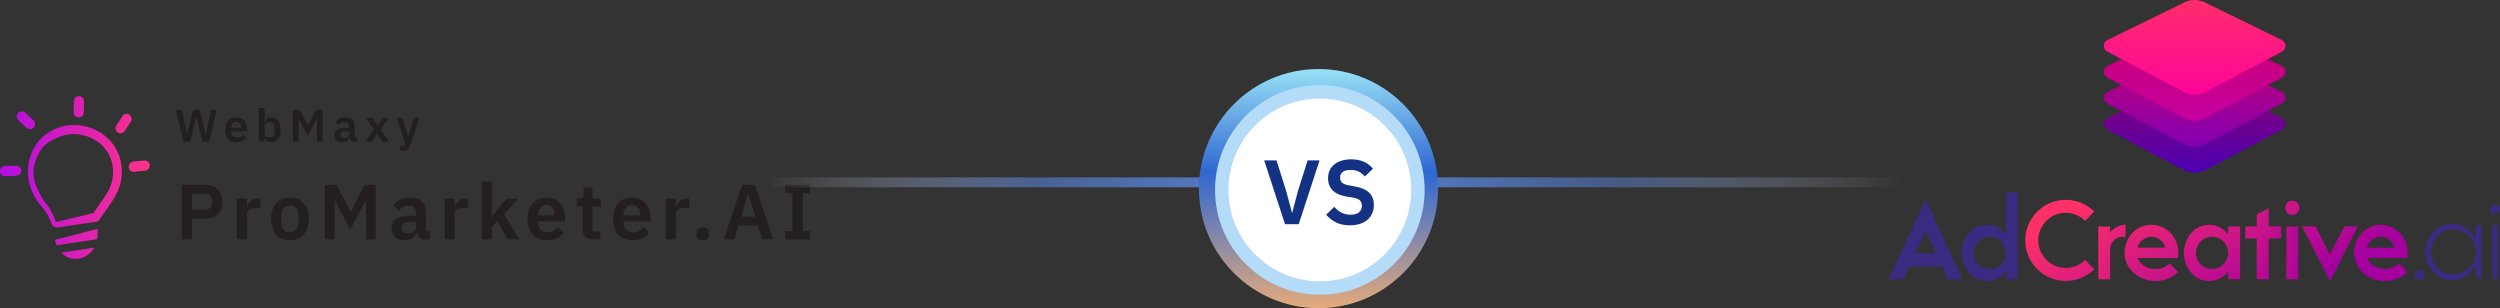
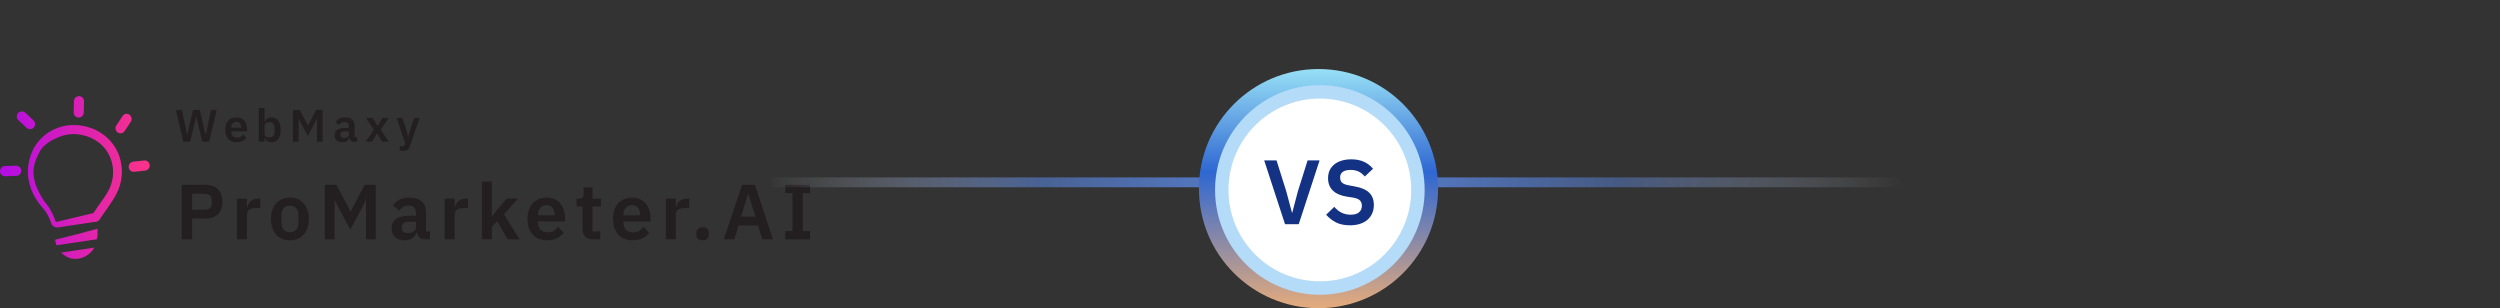
<svg xmlns="http://www.w3.org/2000/svg" width="1014" height="125" viewBox="0 0 1014 125" fill="none">
  <rect x="0" y="0" width="1014" height="125" fill="#333333" stroke="none" />
  <path d="M73.723 97.078V74.965H83.67C84.684 74.965 85.592 75.134 86.395 75.472C87.218 75.789 87.915 76.254 88.486 76.866C89.056 77.457 89.489 78.176 89.784 79.02C90.08 79.865 90.228 80.794 90.228 81.808C90.228 82.843 90.08 83.783 89.784 84.628C89.489 85.451 89.056 86.169 88.486 86.782C87.915 87.373 87.218 87.838 86.395 88.176C85.592 88.493 84.684 88.651 83.67 88.651H77.904V97.078H73.723ZM77.904 85.04H83.29C84.093 85.04 84.726 84.828 85.191 84.406C85.656 83.962 85.888 83.339 85.888 82.537V81.08C85.888 80.277 85.656 79.665 85.191 79.242C84.726 78.82 84.093 78.609 83.29 78.609H77.904V85.04Z" fill="#231F20" />
  <path d="M96.095 97.078V80.541H100.15V83.962H100.308C100.414 83.519 100.572 83.097 100.783 82.695C101.016 82.273 101.311 81.903 101.671 81.586C102.03 81.27 102.452 81.016 102.938 80.826C103.445 80.636 104.025 80.541 104.68 80.541H105.567V84.374H104.3C102.927 84.374 101.892 84.575 101.195 84.976C100.498 85.377 100.15 86.032 100.15 86.94V97.078H96.095Z" fill="#231F20" />
  <path d="M117.575 97.458C116.392 97.458 115.326 97.257 114.375 96.856C113.446 96.455 112.643 95.874 111.967 95.114C111.313 94.353 110.806 93.445 110.447 92.389C110.088 91.312 109.908 90.108 109.908 88.778C109.908 87.447 110.088 86.254 110.447 85.198C110.806 84.142 111.313 83.244 111.967 82.505C112.643 81.745 113.446 81.164 114.375 80.763C115.326 80.362 116.392 80.161 117.575 80.161C118.758 80.161 119.824 80.362 120.774 80.763C121.725 81.164 122.527 81.745 123.182 82.505C123.858 83.244 124.375 84.142 124.734 85.198C125.094 86.254 125.273 87.447 125.273 88.778C125.273 90.108 125.094 91.312 124.734 92.389C124.375 93.445 123.858 94.353 123.182 95.114C122.527 95.874 121.725 96.455 120.774 96.856C119.824 97.257 118.758 97.458 117.575 97.458ZM117.575 94.195C118.652 94.195 119.497 93.868 120.109 93.213C120.722 92.558 121.028 91.597 121.028 90.33V87.257C121.028 86.011 120.722 85.061 120.109 84.406C119.497 83.751 118.652 83.424 117.575 83.424C116.519 83.424 115.685 83.751 115.072 84.406C114.46 85.061 114.153 86.011 114.153 87.257V90.33C114.153 91.597 114.46 92.558 115.072 93.213C115.685 93.868 116.519 94.195 117.575 94.195Z" fill="#231F20" />
  <path d="M148.457 81.206H148.33L146.619 84.723L142.089 93.086L137.559 84.723L135.848 81.206H135.721V97.078H131.761V74.965H136.482L142.152 85.768H142.279L147.887 74.965H152.417V97.078H148.457V81.206Z" fill="#231F20" />
  <path d="M172.177 97.078C171.29 97.078 170.582 96.825 170.054 96.318C169.547 95.79 169.231 95.093 169.104 94.227H168.914C168.639 95.304 168.08 96.117 167.235 96.666C166.39 97.194 165.345 97.458 164.098 97.458C162.409 97.458 161.11 97.015 160.202 96.128C159.294 95.24 158.84 94.058 158.84 92.579C158.84 90.869 159.452 89.602 160.677 88.778C161.902 87.933 163.644 87.511 165.904 87.511H168.724V86.307C168.724 85.377 168.481 84.659 167.995 84.153C167.509 83.646 166.728 83.392 165.651 83.392C164.7 83.392 163.929 83.603 163.338 84.026C162.768 84.427 162.282 84.913 161.881 85.483L159.473 83.329C160.086 82.378 160.899 81.618 161.913 81.048C162.926 80.457 164.267 80.161 165.936 80.161C168.175 80.161 169.875 80.668 171.036 81.681C172.198 82.695 172.779 84.153 172.779 86.053V93.847H174.426V97.078H172.177ZM165.461 94.512C166.369 94.512 167.14 94.311 167.773 93.91C168.407 93.509 168.724 92.917 168.724 92.136V89.95H166.126C164.014 89.95 162.958 90.626 162.958 91.978V92.516C162.958 93.192 163.169 93.699 163.592 94.037C164.035 94.353 164.658 94.512 165.461 94.512Z" fill="#231F20" />
  <path d="M180.348 97.078V80.541H184.403V83.962H184.561C184.667 83.519 184.825 83.097 185.037 82.695C185.269 82.273 185.565 81.903 185.924 81.586C186.283 81.27 186.705 81.016 187.191 80.826C187.698 80.636 188.279 80.541 188.933 80.541H189.82V84.374H188.553C187.18 84.374 186.145 84.575 185.448 84.976C184.751 85.377 184.403 86.032 184.403 86.94V97.078H180.348Z" fill="#231F20" />
  <path d="M195.425 73.635H199.48V87.764H199.638L201.824 84.786L205.531 80.541H210.124L204.422 86.94L210.726 97.078H205.911L201.666 89.665L199.48 92.041V97.078H195.425V73.635Z" fill="#231F20" />
  <path d="M221.765 97.458C220.54 97.458 219.442 97.257 218.47 96.856C217.52 96.434 216.707 95.853 216.031 95.114C215.376 94.353 214.869 93.445 214.51 92.389C214.151 91.312 213.972 90.108 213.972 88.778C213.972 87.468 214.141 86.286 214.479 85.23C214.838 84.174 215.344 83.276 215.999 82.537C216.654 81.776 217.456 81.196 218.407 80.794C219.357 80.372 220.434 80.161 221.638 80.161C222.927 80.161 224.046 80.383 224.996 80.826C225.947 81.27 226.728 81.872 227.341 82.632C227.953 83.392 228.407 84.279 228.703 85.293C229.02 86.286 229.178 87.352 229.178 88.493V89.823H218.185V90.235C218.185 91.439 218.523 92.41 219.199 93.15C219.875 93.868 220.878 94.227 222.208 94.227C223.222 94.227 224.046 94.016 224.68 93.593C225.334 93.171 225.915 92.632 226.422 91.978L228.608 94.417C227.932 95.367 227.003 96.117 225.82 96.666C224.658 97.194 223.307 97.458 221.765 97.458ZM221.702 83.202C220.624 83.202 219.769 83.561 219.136 84.279C218.502 84.997 218.185 85.927 218.185 87.067V87.32H224.965V87.035C224.965 85.895 224.68 84.976 224.109 84.279C223.56 83.561 222.758 83.202 221.702 83.202Z" fill="#231F20" />
  <path d="M240.55 97.078C239.156 97.078 238.089 96.719 237.35 96.001C236.632 95.262 236.273 94.216 236.273 92.865V83.772H233.833V80.541H235.101C235.713 80.541 236.125 80.404 236.336 80.129C236.569 79.834 236.685 79.4 236.685 78.83V76.011H240.328V80.541H243.718V83.772H240.328V93.847H243.464V97.078H240.55Z" fill="#231F20" />
  <path d="M256.436 97.458C255.211 97.458 254.112 97.257 253.141 96.856C252.19 96.434 251.377 95.853 250.701 95.114C250.047 94.353 249.54 93.445 249.181 92.389C248.822 91.312 248.642 90.108 248.642 88.778C248.642 87.468 248.811 86.286 249.149 85.23C249.508 84.174 250.015 83.276 250.67 82.537C251.325 81.776 252.127 81.196 253.078 80.794C254.028 80.372 255.105 80.161 256.309 80.161C257.597 80.161 258.717 80.383 259.667 80.826C260.617 81.27 261.399 81.872 262.011 82.632C262.624 83.392 263.078 84.279 263.373 85.293C263.69 86.286 263.849 87.352 263.849 88.493V89.823H252.856V90.235C252.856 91.439 253.194 92.41 253.869 93.15C254.545 93.868 255.549 94.227 256.879 94.227C257.893 94.227 258.717 94.016 259.35 93.593C260.005 93.171 260.586 92.632 261.093 91.978L263.278 94.417C262.603 95.367 261.673 96.117 260.491 96.666C259.329 97.194 257.977 97.458 256.436 97.458ZM256.372 83.202C255.295 83.202 254.44 83.561 253.806 84.279C253.173 84.997 252.856 85.927 252.856 87.067V87.32H259.635V87.035C259.635 85.895 259.35 84.976 258.78 84.279C258.231 83.561 257.428 83.202 256.372 83.202Z" fill="#231F20" />
  <path d="M270.056 97.078V80.541H274.111V83.962H274.27C274.375 83.519 274.534 83.097 274.745 82.695C274.977 82.273 275.273 81.903 275.632 81.586C275.991 81.27 276.414 81.016 276.899 80.826C277.406 80.636 277.987 80.541 278.642 80.541H279.529V84.374H278.262C276.889 84.374 275.854 84.575 275.157 84.976C274.46 85.377 274.111 86.032 274.111 86.94V97.078H270.056Z" fill="#231F20" />
  <path d="M284.972 97.426C284.106 97.426 283.462 97.215 283.04 96.793C282.639 96.349 282.438 95.79 282.438 95.114V94.544C282.438 93.868 282.639 93.308 283.04 92.865C283.462 92.421 284.106 92.199 284.972 92.199C285.859 92.199 286.504 92.421 286.905 92.865C287.306 93.308 287.507 93.868 287.507 94.544V95.114C287.507 95.79 287.306 96.349 286.905 96.793C286.504 97.215 285.859 97.426 284.972 97.426Z" fill="#231F20" />
  <path d="M309.199 97.078L307.425 91.439H299.569L297.826 97.078H293.581L300.994 74.965H306.19L313.54 97.078H309.199ZM303.56 78.767H303.402L300.582 87.859H306.412L303.56 78.767Z" fill="#231F20" />
  <path d="M318.52 97.078V93.72H321.434V78.323H318.52V74.965H328.562V78.323H325.616V93.72H328.562V97.078H318.52Z" fill="#231F20" />
  <path d="M74.345 57.479L71.352 44.58H73.791L75.066 50.771L75.861 54.725H75.916L76.84 50.771L78.319 44.58H81.017L82.495 50.771L83.4 54.725H83.456L84.269 50.771L85.581 44.58H87.91L84.823 57.479H82.07L80.425 50.66L79.631 47.26H79.594L78.762 50.66L77.117 57.479H74.345Z" fill="#231F20" />
  <path d="M95.904 57.701C95.19 57.701 94.549 57.584 93.982 57.35C93.428 57.103 92.954 56.764 92.559 56.333C92.178 55.89 91.882 55.36 91.672 54.744C91.463 54.116 91.358 53.413 91.358 52.637C91.358 51.873 91.457 51.183 91.654 50.567C91.863 49.951 92.159 49.428 92.541 48.997C92.923 48.553 93.391 48.214 93.945 47.98C94.5 47.734 95.128 47.611 95.83 47.611C96.582 47.611 97.235 47.74 97.789 47.999C98.344 48.257 98.8 48.608 99.157 49.052C99.514 49.496 99.779 50.013 99.951 50.604C100.136 51.183 100.229 51.806 100.229 52.471V53.247H93.816V53.487C93.816 54.19 94.013 54.756 94.407 55.187C94.802 55.606 95.387 55.816 96.163 55.816C96.754 55.816 97.235 55.693 97.605 55.446C97.986 55.2 98.325 54.886 98.621 54.504L99.896 55.927C99.502 56.481 98.96 56.918 98.27 57.239C97.592 57.547 96.804 57.701 95.904 57.701ZM95.867 49.385C95.239 49.385 94.74 49.594 94.371 50.013C94.001 50.432 93.816 50.974 93.816 51.639V51.787H97.771V51.621C97.771 50.956 97.605 50.42 97.272 50.013C96.952 49.594 96.483 49.385 95.867 49.385Z" fill="#231F20" />
  <path d="M104.95 43.804H107.315V49.422H107.389C107.562 48.867 107.888 48.43 108.369 48.11C108.849 47.777 109.41 47.611 110.05 47.611C111.282 47.611 112.219 48.048 112.859 48.923C113.512 49.785 113.839 51.023 113.839 52.637C113.839 54.263 113.512 55.514 112.859 56.389C112.219 57.263 111.282 57.701 110.05 57.701C109.41 57.701 108.849 57.534 108.369 57.202C107.9 56.869 107.574 56.426 107.389 55.871H107.315V57.479H104.95V43.804ZM109.293 55.742C109.909 55.742 110.408 55.538 110.79 55.132C111.171 54.725 111.362 54.177 111.362 53.487V51.824C111.362 51.134 111.171 50.586 110.79 50.179C110.408 49.76 109.909 49.551 109.293 49.551C108.726 49.551 108.252 49.693 107.87 49.976C107.5 50.259 107.315 50.635 107.315 51.103V54.171C107.315 54.676 107.5 55.064 107.87 55.335C108.252 55.606 108.726 55.742 109.293 55.742Z" fill="#231F20" />
  <path d="M128.557 48.22H128.484L127.486 50.272L124.843 55.15L122.2 50.272L121.202 48.22H121.128V57.479H118.818V44.58H121.572L124.88 50.882H124.954L128.225 44.58H130.867V57.479H128.557V48.22Z" fill="#231F20" />
  <path d="M143.494 57.479C142.977 57.479 142.564 57.331 142.256 57.035C141.96 56.727 141.776 56.321 141.702 55.816H141.591C141.431 56.444 141.104 56.918 140.611 57.239C140.118 57.547 139.509 57.701 138.782 57.701C137.796 57.701 137.038 57.442 136.509 56.925C135.979 56.407 135.714 55.717 135.714 54.855C135.714 53.857 136.071 53.118 136.786 52.637C137.5 52.144 138.517 51.898 139.835 51.898H141.48V51.196C141.48 50.654 141.338 50.235 141.055 49.939C140.771 49.643 140.316 49.496 139.687 49.496C139.133 49.496 138.683 49.619 138.338 49.865C138.006 50.099 137.722 50.383 137.488 50.715L136.084 49.459C136.441 48.904 136.915 48.461 137.507 48.128C138.098 47.783 138.88 47.611 139.854 47.611C141.16 47.611 142.151 47.906 142.829 48.498C143.506 49.089 143.845 49.939 143.845 51.048V55.594H144.806V57.479H143.494ZM139.576 55.982C140.106 55.982 140.556 55.865 140.925 55.631C141.295 55.397 141.48 55.052 141.48 54.596V53.321H139.964C138.732 53.321 138.116 53.715 138.116 54.504V54.818C138.116 55.212 138.24 55.508 138.486 55.705C138.745 55.89 139.108 55.982 139.576 55.982Z" fill="#231F20" />
  <path d="M148.344 57.479L151.634 52.582L148.418 47.832H151.116L153.112 51.029H153.186L155.163 47.832H157.677L154.406 52.619L157.695 57.479H154.997L152.964 54.153H152.89L150.858 57.479H148.344Z" fill="#231F20" />
  <path d="M167.966 47.832H170.184L166.303 59.198C166.18 59.542 166.038 59.838 165.878 60.085C165.73 60.343 165.552 60.553 165.342 60.713C165.133 60.873 164.88 60.99 164.585 61.064C164.289 61.138 163.944 61.175 163.55 61.175H162.127V59.29H163.864L164.307 57.941L160.852 47.832H163.199L164.88 52.933L165.509 55.372H165.619L166.285 52.933L167.966 47.832Z" fill="#231F20" />
  <path fill-rule="evenodd" clip-rule="evenodd" d="M40.373 53.569C42.103 54.597 43.625 55.866 44.94 57.374C46.22 58.848 47.258 60.528 48.019 62.345C48.434 63.373 48.78 64.47 48.988 65.567C49.541 68.035 49.576 70.606 49.126 73.074C48.884 74.411 48.503 75.748 47.984 77.016L47.915 77.153C46.808 79.827 44.94 82.467 43.141 85.038C42.207 86.34 41.273 87.643 40.512 88.877C40.27 89.254 39.924 89.597 39.508 89.803C39.093 90.008 38.644 90.111 38.194 90.043L23.525 92.237C22.937 92.305 22.314 92.168 21.795 91.859C21.276 91.517 20.93 91.002 20.758 90.42C20.377 89.357 19.927 88.294 19.408 87.3C18.959 86.443 18.44 85.621 17.817 84.901C17.056 84.009 16.295 83.118 15.534 82.09C14.669 80.924 13.942 79.69 13.319 78.353C12.662 76.982 12.178 75.542 11.832 74.068C11.486 72.594 11.313 71.052 11.313 69.543C11.313 67.966 11.52 66.355 11.901 64.813C12.316 63.167 12.939 61.556 13.735 60.048L13.838 59.876C14.842 58.128 16.122 56.586 17.644 55.249C19.131 53.946 20.827 52.883 22.695 52.129L22.833 52.061C24.217 51.512 25.636 51.135 27.088 50.895C28.645 50.689 30.202 50.655 31.759 50.792C33.281 50.929 34.769 51.238 36.222 51.718C37.64 52.129 39.059 52.781 40.373 53.569ZM38.263 100.429C37.467 101.835 36.291 103 34.907 103.823C33.731 104.509 32.416 104.92 31.067 104.989C29.718 105.057 28.369 104.817 27.158 104.2C26.293 103.755 25.497 103.172 24.805 102.452L38.263 100.429ZM39.543 92.819V93.711V94.019C39.578 94.602 39.578 95.185 39.543 95.767L39.266 97.036L22.972 99.47L22.695 98.818L22.314 97.241L30.894 95.082L39.508 92.785H39.543V92.819ZM29.995 41.023C29.995 40.474 30.237 39.96 30.617 39.583C30.998 39.206 31.517 39 32.07 39H32.209C32.728 39.034 33.212 39.274 33.558 39.686C33.904 40.063 34.077 40.577 34.077 41.091C34.077 41.125 34.077 41.16 34.077 41.194L33.973 45.616C33.973 45.65 33.973 45.719 33.973 45.753C33.938 46.267 33.696 46.747 33.316 47.124C32.935 47.467 32.416 47.673 31.897 47.673H31.759C31.24 47.639 30.756 47.399 30.41 47.022C30.064 46.644 29.856 46.13 29.891 45.616C29.891 45.582 29.891 45.547 29.891 45.513L29.995 41.023ZM7.438 48.736C7.127 48.461 6.919 48.084 6.85 47.707C6.746 47.296 6.781 46.884 6.919 46.507C7.058 46.13 7.3 45.787 7.646 45.547C7.957 45.307 8.372 45.17 8.787 45.17C9.064 45.17 9.306 45.205 9.583 45.307C9.825 45.41 10.067 45.547 10.275 45.719L13.562 48.804C13.942 49.181 14.184 49.695 14.219 50.244C14.219 50.518 14.184 50.792 14.115 51.032C14.046 51.272 13.873 51.512 13.7 51.718C13.319 52.129 12.835 52.369 12.281 52.369C12.005 52.369 11.763 52.335 11.486 52.266C11.244 52.163 11.002 52.026 10.794 51.855L7.438 48.736ZM2.076 71.497C1.522 71.497 1.003 71.292 0.623 70.915C0.242 70.537 0 70.023 0 69.475C0 69.201 0.035 68.926 0.138 68.686C0.242 68.446 0.381 68.206 0.554 68.001C0.727 67.795 0.969 67.624 1.211 67.521C1.453 67.418 1.73 67.349 2.007 67.349L6.469 67.212C6.746 67.212 7.023 67.247 7.265 67.349C7.507 67.452 7.749 67.589 7.957 67.761C8.165 67.932 8.303 68.172 8.441 68.412C8.545 68.652 8.614 68.926 8.614 69.201V69.235V69.303C8.614 69.818 8.407 70.332 8.026 70.709C7.646 71.086 7.161 71.292 6.642 71.326H6.573L2.076 71.497ZM58.502 65.087H58.536C59.055 65.053 59.539 65.224 59.955 65.533C60.162 65.704 60.335 65.91 60.474 66.15C60.612 66.39 60.681 66.664 60.716 66.938C60.716 66.972 60.716 66.972 60.716 67.007C60.75 67.555 60.577 68.069 60.231 68.481C59.885 68.892 59.401 69.132 58.882 69.201L54.419 69.68C54.142 69.715 53.866 69.68 53.623 69.612C53.381 69.543 53.139 69.406 52.932 69.235C52.62 68.995 52.378 68.618 52.274 68.241C52.17 67.864 52.136 67.452 52.274 67.041C52.378 66.664 52.62 66.287 52.932 66.047C53.243 65.772 53.623 65.635 54.004 65.567C55.492 65.395 56.979 65.224 58.467 65.087H58.502ZM49.68 47.09C49.818 46.85 50.026 46.679 50.233 46.507C50.441 46.37 50.718 46.233 50.96 46.199C51.236 46.13 51.479 46.13 51.755 46.199C52.032 46.267 52.274 46.37 52.482 46.507C52.689 46.644 52.897 46.85 53.035 47.09C53.174 47.33 53.278 47.57 53.347 47.844C53.45 48.393 53.347 48.941 53.035 49.387L50.544 53.158C50.406 53.398 50.199 53.603 49.991 53.74C49.783 53.877 49.507 54.015 49.264 54.049C48.745 54.152 48.192 54.049 47.742 53.74C47.292 53.432 46.981 52.952 46.877 52.438C46.773 51.889 46.877 51.341 47.189 50.895L49.68 47.09ZM18.889 82.775C17.332 81.13 16.156 78.627 15.153 76.605C14.081 74.343 13.562 72.011 13.562 69.475C13.631 66.767 14.669 64.196 15.949 61.83C15.949 61.83 16.225 61.316 16.225 61.282C17.851 58.437 21.034 56.757 24.009 55.523C26.362 54.563 28.887 54.186 31.413 54.46C33.904 54.7 36.326 55.454 38.505 56.757C41.273 58.368 43.452 60.87 44.698 63.853C45.493 65.738 45.874 67.761 45.874 69.818C45.874 71.874 45.459 73.897 44.698 75.782C43.279 79.313 39.993 83.05 37.848 86.512C37.744 86.478 37.606 86.478 37.502 86.512L22.66 90.043C21.968 87.814 20.342 84.592 18.889 82.775Z" fill="url(#paint0_linear_3466_2871)" />
  <line x1="313" y1="73.956" x2="771.843" y2="73.956" stroke="url(#paint1_linear_3466_2871)" stroke-width="4" />
  <circle cx="534.789" cy="76.5" r="48.5" fill="url(#paint2_linear_3466_2871)" />
  <circle cx="535.334" cy="77.044" r="42.506" fill="#B4DBF7" />
  <circle cx="535.328" cy="77.039" r="37.062" fill="white" />
  <path d="M521.208 90.937L512.758 65.068H517.761L521.727 77.669L524.025 86.267H524.136L526.397 77.669L530.362 65.068H535.218L526.767 90.937H521.208Z" fill="#143284" />
  <path d="M547.52 91.382C545.297 91.382 543.406 90.987 541.85 90.196C540.318 89.405 538.996 88.368 537.884 87.083L541.183 83.895C542.072 84.933 543.06 85.724 544.148 86.267C545.259 86.811 546.483 87.083 547.817 87.083C549.324 87.083 550.461 86.762 551.227 86.119C551.992 85.452 552.375 84.563 552.375 83.451C552.375 82.586 552.128 81.882 551.634 81.338C551.14 80.795 550.213 80.399 548.855 80.152L546.408 79.781C541.244 78.966 538.662 76.458 538.662 72.258C538.662 71.097 538.872 70.046 539.292 69.108C539.737 68.169 540.367 67.366 541.183 66.698C541.998 66.031 542.974 65.525 544.111 65.179C545.272 64.808 546.581 64.623 548.039 64.623C549.991 64.623 551.696 64.944 553.154 65.587C554.612 66.229 555.859 67.18 556.897 68.441L553.561 71.591C552.919 70.8 552.141 70.158 551.227 69.663C550.312 69.169 549.163 68.922 547.78 68.922C546.371 68.922 545.309 69.194 544.592 69.738C543.901 70.257 543.555 70.998 543.555 71.961C543.555 72.95 543.839 73.679 544.407 74.148C544.975 74.618 545.89 74.963 547.15 75.186L549.559 75.63C552.178 76.1 554.105 76.94 555.34 78.151C556.601 79.337 557.231 81.005 557.231 83.154C557.231 84.39 557.008 85.514 556.563 86.527C556.143 87.515 555.513 88.38 554.673 89.121C553.858 89.838 552.845 90.394 551.634 90.789C550.448 91.184 549.077 91.382 547.52 91.382Z" fill="#143284" />
  <g clip-path="url(#clip0_3466_2871)">
    <path d="M818.466 78.045V113.275H813.637V110.178L813.486 110.074C813.45 110.174 813.403 110.268 813.345 110.357C812.405 111.552 811.193 112.504 809.811 113.135C808.429 113.766 806.916 114.057 805.399 113.983C803.882 113.91 802.405 113.474 801.09 112.712C799.775 111.95 798.661 110.885 797.841 109.604C796.263 107.278 795.518 104.486 795.726 101.681C795.934 98.877 797.083 96.225 798.987 94.159C799.885 93.195 800.975 92.431 802.185 91.914C803.396 91.397 804.701 91.14 806.017 91.159C807.333 91.177 808.63 91.471 809.826 92.022C811.021 92.572 812.089 93.368 812.96 94.356C813.156 94.573 813.355 94.79 813.617 95.087V78.045H818.466ZM807.153 109.115C808.446 109.103 809.707 108.708 810.776 107.978C811.844 107.248 812.672 106.217 813.155 105.015C813.638 103.813 813.754 102.495 813.488 101.227C813.222 99.959 812.586 98.799 811.661 97.893C810.736 96.988 809.563 96.378 808.292 96.141C807.02 95.904 805.707 96.05 804.519 96.562C803.33 97.073 802.32 97.926 801.617 99.013C800.913 100.1 800.547 101.372 800.566 102.667C800.596 104.394 801.304 106.039 802.538 107.246C803.771 108.453 805.429 109.125 807.153 109.115Z" fill="#3B2A82" />
    <path d="M781.034 81.028C786.042 91.815 791.012 102.526 796.002 113.302H793.173C792.262 113.302 791.36 113.293 790.448 113.312C790.342 113.326 790.235 113.301 790.145 113.243C790.056 113.184 789.991 113.095 789.962 112.992C789.276 111.467 788.563 109.948 787.876 108.417C787.836 108.296 787.755 108.192 787.647 108.124C787.539 108.055 787.411 108.026 787.284 108.041C783.103 108.051 778.921 108.051 774.74 108.041C774.604 108.025 774.468 108.057 774.353 108.13C774.238 108.204 774.152 108.315 774.11 108.445C773.434 109.961 772.742 111.467 772.034 112.963C771.969 113.104 771.791 113.283 771.669 113.283C769.808 113.301 767.949 113.301 766.004 113.301C771.017 102.535 776.006 91.833 781.034 81.028ZM785.196 102.733L781.034 93.651L776.824 102.735L785.196 102.733Z" fill="#3B2A82" />
-     <path d="M849.41 85.781C848.179 87.061 846.967 88.331 845.755 89.594C843.705 87.528 840.93 86.347 838.023 86.303C835.115 86.259 832.306 87.356 830.195 89.359C828.084 91.362 826.839 94.113 826.726 97.024C826.613 99.934 827.64 102.774 829.589 104.936C830.582 106.086 831.808 107.011 833.184 107.652C834.561 108.293 836.058 108.634 837.576 108.653C839.088 108.71 840.596 108.452 842.003 107.895C843.41 107.338 844.686 106.493 845.75 105.415L849.424 109.218C847.119 111.498 844.193 113.044 841.013 113.663C837.833 114.282 834.542 113.945 831.552 112.695C828.563 111.445 826.01 109.337 824.213 106.638C822.416 103.938 821.456 100.766 821.453 97.522C821.451 94.277 822.406 91.104 824.198 88.401C825.991 85.699 828.542 83.587 831.529 82.333C834.516 81.078 837.807 80.736 840.988 81.35C844.168 81.963 847.097 83.505 849.405 85.781H849.41Z" fill="url(#paint3_linear_3466_2871)" />
    <path d="M908.577 113.276H903.756V110.179L903.662 110.132C903.559 110.253 903.456 110.367 903.352 110.49C902.391 111.687 901.15 112.629 899.739 113.233C898.329 113.837 896.792 114.085 895.263 113.954C893.976 113.871 892.72 113.518 891.579 112.916C890.437 112.314 889.435 111.478 888.639 110.462C887.174 108.745 886.221 106.65 885.887 104.417C885.553 102.184 885.852 99.901 886.75 97.83C887.241 96.458 888.023 95.209 889.042 94.167C890.06 93.126 891.291 92.317 892.651 91.797C894.448 91.104 896.415 90.98 898.284 91.443C900.154 91.906 901.837 92.933 903.105 94.386C903.293 94.593 903.48 94.799 903.744 95.1V91.871H908.593V113.276H908.577ZM897.133 109.115C898.422 109.13 899.686 108.762 900.767 108.058C901.848 107.354 902.697 106.345 903.206 105.158C903.716 103.972 903.863 102.661 903.63 101.391C903.397 100.121 902.794 98.948 901.897 98.021C901 97.093 899.849 96.452 898.589 96.179C897.328 95.906 896.016 96.012 894.816 96.485C893.616 96.958 892.583 97.775 891.846 98.835C891.11 99.895 890.703 101.15 890.677 102.441C890.661 103.305 890.816 104.163 891.132 104.966C891.449 105.769 891.921 106.502 892.52 107.122C893.12 107.742 893.836 108.237 894.628 108.579C895.419 108.921 896.271 109.103 897.133 109.115Z" fill="url(#paint4_linear_3466_2871)" />
    <path d="M883.347 104.643H867.036C867.139 104.878 867.197 105.067 867.29 105.236C867.822 106.23 868.579 107.084 869.502 107.73C870.424 108.376 871.485 108.795 872.599 108.954C873.92 109.232 875.289 109.184 876.588 108.814C877.886 108.443 879.075 107.761 880.051 106.827L883.414 110.338C882.429 111.311 881.285 112.107 880.031 112.692C877.616 113.848 874.91 114.252 872.263 113.851C869.617 113.45 867.151 112.262 865.186 110.442C863.719 109.109 862.655 107.391 862.115 105.482C861.575 103.574 861.582 101.552 862.133 99.646C862.621 97.414 863.806 95.395 865.517 93.882C867.227 92.37 869.375 91.442 871.647 91.235C873.919 91.027 876.198 91.55 878.154 92.728C880.109 93.905 881.64 95.676 882.523 97.783C883.463 99.939 883.75 102.325 883.347 104.643ZM878.274 100.465C877.934 99.183 877.177 98.052 876.124 97.249C875.071 96.446 873.781 96.018 872.457 96.031C869.893 96.153 867.157 98.375 867.016 100.465H878.274Z" fill="url(#paint5_linear_3466_2871)" />
    <path d="M960.096 104.632C961.719 109.196 968.898 110.841 973.061 106.823C974.17 107.981 975.279 109.148 976.425 110.335C975.602 111.154 974.659 111.842 973.629 112.377C971.088 113.744 968.174 114.254 965.321 113.831C962.467 113.409 959.826 112.077 957.787 110.033C956.482 108.619 955.559 106.896 955.105 105.025C954.651 103.154 954.681 101.198 955.193 99.342C955.705 97.486 956.681 95.791 958.03 94.419C959.378 93.047 961.054 92.043 962.899 91.501C965.402 90.854 968.054 91.129 970.372 92.276C972.689 93.423 974.519 95.366 975.527 97.751C976.449 99.846 976.744 102.164 976.377 104.425C976.368 104.481 976.349 104.538 976.33 104.632H960.096ZM960.009 100.453H971.294C970.982 99.19 970.257 98.068 969.234 97.266C968.212 96.464 966.95 96.029 965.652 96.029C964.353 96.029 963.092 96.464 962.069 97.266C961.046 98.068 960.321 99.19 960.009 100.453Z" fill="url(#paint6_linear_3466_2871)" />
    <path d="M956.357 91.841C952.571 99.268 948.821 106.59 945.043 114.001C941.267 106.603 937.517 99.262 933.73 91.841H934.824C936.075 91.841 937.333 91.859 938.583 91.831C938.771 91.803 938.962 91.842 939.125 91.94C939.287 92.037 939.411 92.189 939.475 92.368C941.223 95.822 943 99.258 944.765 102.693C944.84 102.844 944.924 102.986 945.037 103.193C945.141 102.995 945.226 102.854 945.301 102.705L950.657 92.258C950.707 92.123 950.8 92.007 950.923 91.93C951.045 91.854 951.19 91.82 951.334 91.835C952.984 91.853 954.619 91.841 956.357 91.841Z" fill="url(#paint7_linear_3466_2871)" />
    <path d="M920.18 113.273H915.318V96.737H910.699V91.852H915.318V89.498C915.318 88.768 915.309 88.02 915.328 87.286C915.328 87.207 915.346 87.128 915.38 87.057C915.414 86.985 915.464 86.922 915.525 86.872C917.038 86.09 918.564 85.328 920.157 84.519V91.832H925.25V96.703H920.172L920.18 113.273Z" fill="url(#paint8_linear_3466_2871)" />
    <path d="M862.142 96.144C861.456 95.99 860.745 95.978 860.053 96.109C859.361 96.24 858.704 96.511 858.12 96.906C857.396 97.395 856.808 98.061 856.415 98.843C856.021 99.624 855.835 100.494 855.874 101.368V113.265H851.055V91.872H855.846V94.055L855.949 94.13C856.717 93.233 857.656 92.501 858.712 91.975C859.776 91.439 860.952 91.165 862.142 91.175V96.144Z" fill="url(#paint9_linear_3466_2871)" />
    <path d="M927.348 91.871H932.139V113.265H927.348V91.871Z" fill="url(#paint10_linear_3466_2871)" />
    <path d="M932.63 84.305C932.627 84.876 932.455 85.434 932.135 85.908C931.815 86.381 931.361 86.748 930.833 86.963C930.304 87.178 929.723 87.23 929.164 87.114C928.605 86.997 928.094 86.717 927.694 86.309C927.295 85.901 927.025 85.383 926.92 84.821C926.815 84.259 926.879 83.678 927.104 83.153C927.329 82.628 927.705 82.181 928.183 81.87C928.662 81.559 929.223 81.397 929.793 81.406H929.803C930.561 81.417 931.284 81.728 931.813 82.271C932.343 82.814 932.637 83.545 932.63 84.305Z" fill="url(#paint11_linear_3466_2871)" />
    <path d="M1004.3 107.571C1003.58 108.595 1002.81 109.571 1001.97 110.493C1000.87 111.606 999.531 112.459 998.059 112.987C996.587 113.515 995.016 113.706 993.461 113.545C991.905 113.384 990.406 112.876 989.073 112.058C987.74 111.24 986.607 110.132 985.758 108.818C984.284 106.63 983.582 104.013 983.762 101.38C983.943 98.747 984.996 96.25 986.754 94.285C987.892 93.012 989.322 92.034 990.921 91.436C992.52 90.838 994.24 90.638 995.933 90.852C997.626 91.067 999.242 91.69 1000.64 92.668C1002.04 93.647 1003.18 94.951 1003.97 96.469C1004.04 96.62 1004.14 96.755 1004.27 96.864V91.48H1006.52V112.87H1004.31V107.571H1004.3ZM995.134 111.326C996.941 111.325 998.707 110.787 1000.21 109.781C1001.71 108.774 1002.88 107.344 1003.57 105.672C1004.26 103.999 1004.44 102.158 1004.09 100.383C1003.74 98.608 1002.87 96.978 1001.59 95.698C1000.31 94.419 998.68 93.548 996.908 93.195C995.135 92.843 993.298 93.025 991.629 93.719C989.96 94.412 988.533 95.586 987.53 97.091C986.526 98.597 985.991 100.367 985.992 102.177C985.993 103.379 986.229 104.569 986.689 105.679C987.149 106.79 987.822 107.799 988.671 108.648C989.52 109.498 990.528 110.172 991.637 110.631C992.746 111.09 993.934 111.327 995.134 111.326Z" fill="#3B2A82" />
    <path d="M1013.09 112.915H1011.18C1011.09 112.915 1011 112.906 1010.88 112.896V91.485H1013.08V112.915H1013.09Z" fill="#3B2A82" />
    <path d="M981.377 113.595C980.857 113.582 980.361 113.37 979.992 113.003C979.624 112.635 979.41 112.14 979.395 111.619C979.396 111.357 979.448 111.099 979.549 110.858C979.65 110.617 979.798 110.398 979.984 110.214C980.169 110.03 980.389 109.884 980.63 109.786C980.872 109.687 981.131 109.636 981.392 109.638C981.653 109.639 981.911 109.692 982.151 109.793C982.392 109.894 982.611 110.042 982.794 110.228C982.978 110.413 983.123 110.634 983.222 110.876C983.321 111.118 983.371 111.377 983.369 111.638C983.355 112.159 983.139 112.654 982.767 113.019C982.396 113.384 981.897 113.59 981.377 113.595Z" fill="#3B2A82" />
-     <path d="M1012.01 82.883C1012.4 82.885 1012.78 83.003 1013.1 83.222C1013.42 83.441 1013.68 83.75 1013.82 84.111C1013.97 84.473 1014.01 84.869 1013.93 85.252C1013.85 85.634 1013.66 85.984 1013.38 86.259C1013.11 86.534 1012.76 86.72 1012.37 86.794C1011.99 86.868 1011.59 86.828 1011.24 86.677C1010.88 86.526 1010.57 86.272 1010.35 85.947C1010.14 85.621 1010.03 85.239 1010.03 84.849C1010.03 84.326 1010.24 83.825 1010.61 83.457C1010.99 83.088 1011.49 82.882 1012.01 82.883Z" fill="#3B2A82" />
    <path d="M925.575 52.611L894.495 68.999C893.152 69.707 891.658 70.077 890.141 70.077C888.624 70.077 887.129 69.707 885.787 68.999L854.712 52.611C854.283 52.385 853.924 52.044 853.677 51.626C853.429 51.209 853.302 50.73 853.309 50.244C853.316 49.758 853.458 49.284 853.718 48.873C853.978 48.463 854.347 48.133 854.783 47.92L890.141 30.63L925.499 47.92C925.935 48.133 926.304 48.463 926.564 48.873C926.824 49.284 926.966 49.758 926.973 50.244C926.98 50.73 926.853 51.209 926.605 51.626C926.358 52.044 925.999 52.385 925.57 52.611H925.575Z" fill="url(#paint12_linear_3466_2871)" />
    <path d="M925.576 42.01L894.502 58.397C893.159 59.105 891.665 59.475 890.148 59.475C888.63 59.475 887.136 59.105 885.794 58.397L854.719 42.01C854.29 41.783 853.931 41.442 853.684 41.025C853.437 40.607 853.309 40.129 853.317 39.643C853.324 39.157 853.465 38.683 853.725 38.273C853.985 37.863 854.354 37.533 854.789 37.319L890.148 20.029L925.506 37.319C925.941 37.533 926.31 37.863 926.57 38.273C926.83 38.683 926.971 39.157 926.978 39.643C926.986 40.129 926.859 40.607 926.611 41.025C926.364 41.442 926.005 41.783 925.576 42.01Z" fill="url(#paint13_linear_3466_2871)" />
    <path d="M925.576 31.466L894.502 47.853C893.159 48.562 891.665 48.931 890.148 48.931C888.63 48.931 887.136 48.562 885.794 47.853L854.719 31.466C854.29 31.239 853.932 30.898 853.684 30.481C853.437 30.063 853.309 29.585 853.317 29.099C853.324 28.613 853.465 28.139 853.725 27.729C853.985 27.319 854.354 26.989 854.789 26.775L890.148 9.485L925.506 26.775C925.942 26.989 926.31 27.319 926.57 27.729C926.83 28.139 926.971 28.613 926.978 29.099C926.986 29.585 926.859 30.063 926.611 30.481C926.364 30.898 926.005 31.239 925.576 31.466Z" fill="url(#paint14_linear_3466_2871)" />
    <path d="M925.575 20.929L894.495 37.317C893.152 38.025 891.658 38.395 890.141 38.395C888.624 38.395 887.129 38.025 885.787 37.317L854.712 20.929C854.283 20.703 853.924 20.362 853.677 19.944C853.429 19.526 853.302 19.048 853.309 18.562C853.316 18.076 853.458 17.602 853.718 17.191C853.978 16.781 854.347 16.451 854.783 16.238L886.04 0.95C887.317 0.325 888.72 0 890.141 0C891.562 0 892.965 0.325 894.242 0.95L925.503 16.244C925.939 16.457 926.307 16.787 926.568 17.197C926.828 17.608 926.969 18.082 926.977 18.568C926.984 19.054 926.857 19.532 926.609 19.95C926.361 20.368 926.003 20.709 925.573 20.935L925.575 20.929Z" fill="url(#paint15_linear_3466_2871)" />
  </g>
  <defs>
    <linearGradient id="paint0_linear_3466_2871" x1="1.805" y1="72.188" x2="60.719" y2="71.863" gradientUnits="userSpaceOnUse">
      <stop stop-color="#B50DE3" />
      <stop offset="1" stop-color="#FE3388" />
    </linearGradient>
    <linearGradient id="paint1_linear_3466_2871" x1="771.843" y1="75.957" x2="309.735" y2="72.392" gradientUnits="userSpaceOnUse">
      <stop stop-color="white" stop-opacity="0" />
      <stop offset="0.25" stop-color="#5A85DD" stop-opacity="0.464" />
      <stop offset="0.505" stop-color="#5A85DD" />
      <stop offset="0.76" stop-color="#5A85DD" stop-opacity="0.568" />
      <stop offset="1" stop-color="white" stop-opacity="0" />
    </linearGradient>
    <linearGradient id="paint2_linear_3466_2871" x1="534.789" y1="28" x2="534.789" y2="125" gradientUnits="userSpaceOnUse">
      <stop stop-color="#98E0F6" />
      <stop offset="0.432" stop-color="#2F67D2" />
      <stop offset="1" stop-color="#E4AB7C" />
    </linearGradient>
    <linearGradient id="paint3_linear_3466_2871" x1="833.341" y1="88.787" x2="869.049" y2="146.444" gradientUnits="userSpaceOnUse">
      <stop offset="0.001" stop-color="#FF3067" />
      <stop offset="1" stop-color="#A5009F" />
    </linearGradient>
    <linearGradient id="paint4_linear_3466_2871" x1="881.894" y1="64.4" x2="909.81" y2="126.967" gradientUnits="userSpaceOnUse">
      <stop offset="0.001" stop-color="#FF3067" />
      <stop offset="1" stop-color="#A5009F" />
    </linearGradient>
    <linearGradient id="paint5_linear_3466_2871" x1="860.145" y1="74.607" x2="890.247" y2="136.048" gradientUnits="userSpaceOnUse">
      <stop offset="0.001" stop-color="#FF3067" />
      <stop offset="1" stop-color="#A5009F" />
    </linearGradient>
    <linearGradient id="paint6_linear_3466_2871" x1="936.019" y1="36.008" x2="966.189" y2="97.413" gradientUnits="userSpaceOnUse">
      <stop offset="0.001" stop-color="#FF3067" />
      <stop offset="1" stop-color="#A5009F" />
    </linearGradient>
    <linearGradient id="paint7_linear_3466_2871" x1="923.209" y1="42.895" x2="950.206" y2="105.881" gradientUnits="userSpaceOnUse">
      <stop offset="0.001" stop-color="#FF3067" />
      <stop offset="1" stop-color="#A5009F" />
    </linearGradient>
    <linearGradient id="paint8_linear_3466_2871" x1="899.364" y1="55.708" x2="947.399" y2="83.244" gradientUnits="userSpaceOnUse">
      <stop offset="0.001" stop-color="#FF3067" />
      <stop offset="1" stop-color="#A5009F" />
    </linearGradient>
    <linearGradient id="paint9_linear_3466_2871" x1="847.207" y1="81.19" x2="895.174" y2="108.247" gradientUnits="userSpaceOnUse">
      <stop offset="0.001" stop-color="#FF3067" />
      <stop offset="1" stop-color="#A5009F" />
    </linearGradient>
    <linearGradient id="paint10_linear_3466_2871" x1="906.773" y1="51.138" x2="941.302" y2="55.016" gradientUnits="userSpaceOnUse">
      <stop offset="0.001" stop-color="#FF3067" />
      <stop offset="1" stop-color="#A5009F" />
    </linearGradient>
    <linearGradient id="paint11_linear_3466_2871" x1="913.579" y1="48.303" x2="941.59" y2="110.417" gradientUnits="userSpaceOnUse">
      <stop offset="0.001" stop-color="#FF3067" />
      <stop offset="1" stop-color="#A5009F" />
    </linearGradient>
    <linearGradient id="paint12_linear_3466_2871" x1="890.141" y1="30.63" x2="890.141" y2="70.077" gradientUnits="userSpaceOnUse">
      <stop offset="0.001" stop-color="#8F006D" />
      <stop offset="1" stop-color="#4C00B3" />
    </linearGradient>
    <linearGradient id="paint13_linear_3466_2871" x1="890.148" y1="20.029" x2="890.148" y2="59.475" gradientUnits="userSpaceOnUse">
      <stop offset="0.001" stop-color="#C8006D" />
      <stop offset="1" stop-color="#8200B3" />
    </linearGradient>
    <linearGradient id="paint14_linear_3466_2871" x1="890.148" y1="9.485" x2="890.148" y2="48.931" gradientUnits="userSpaceOnUse">
      <stop offset="0.001" stop-color="#C8006D" />
      <stop offset="1" stop-color="#C5009F" />
    </linearGradient>
    <linearGradient id="paint15_linear_3466_2871" x1="890.143" y1="-2.995" x2="890.143" y2="42.273" gradientUnits="userSpaceOnUse">
      <stop offset="0.001" stop-color="#FF3067" />
      <stop offset="1" stop-color="#FF009F" />
    </linearGradient>
    <clipPath id="clip0_3466_2871">
-       <rect width="248" height="114" fill="white" transform="translate(766)" />
-     </clipPath>
+       </clipPath>
  </defs>
</svg>